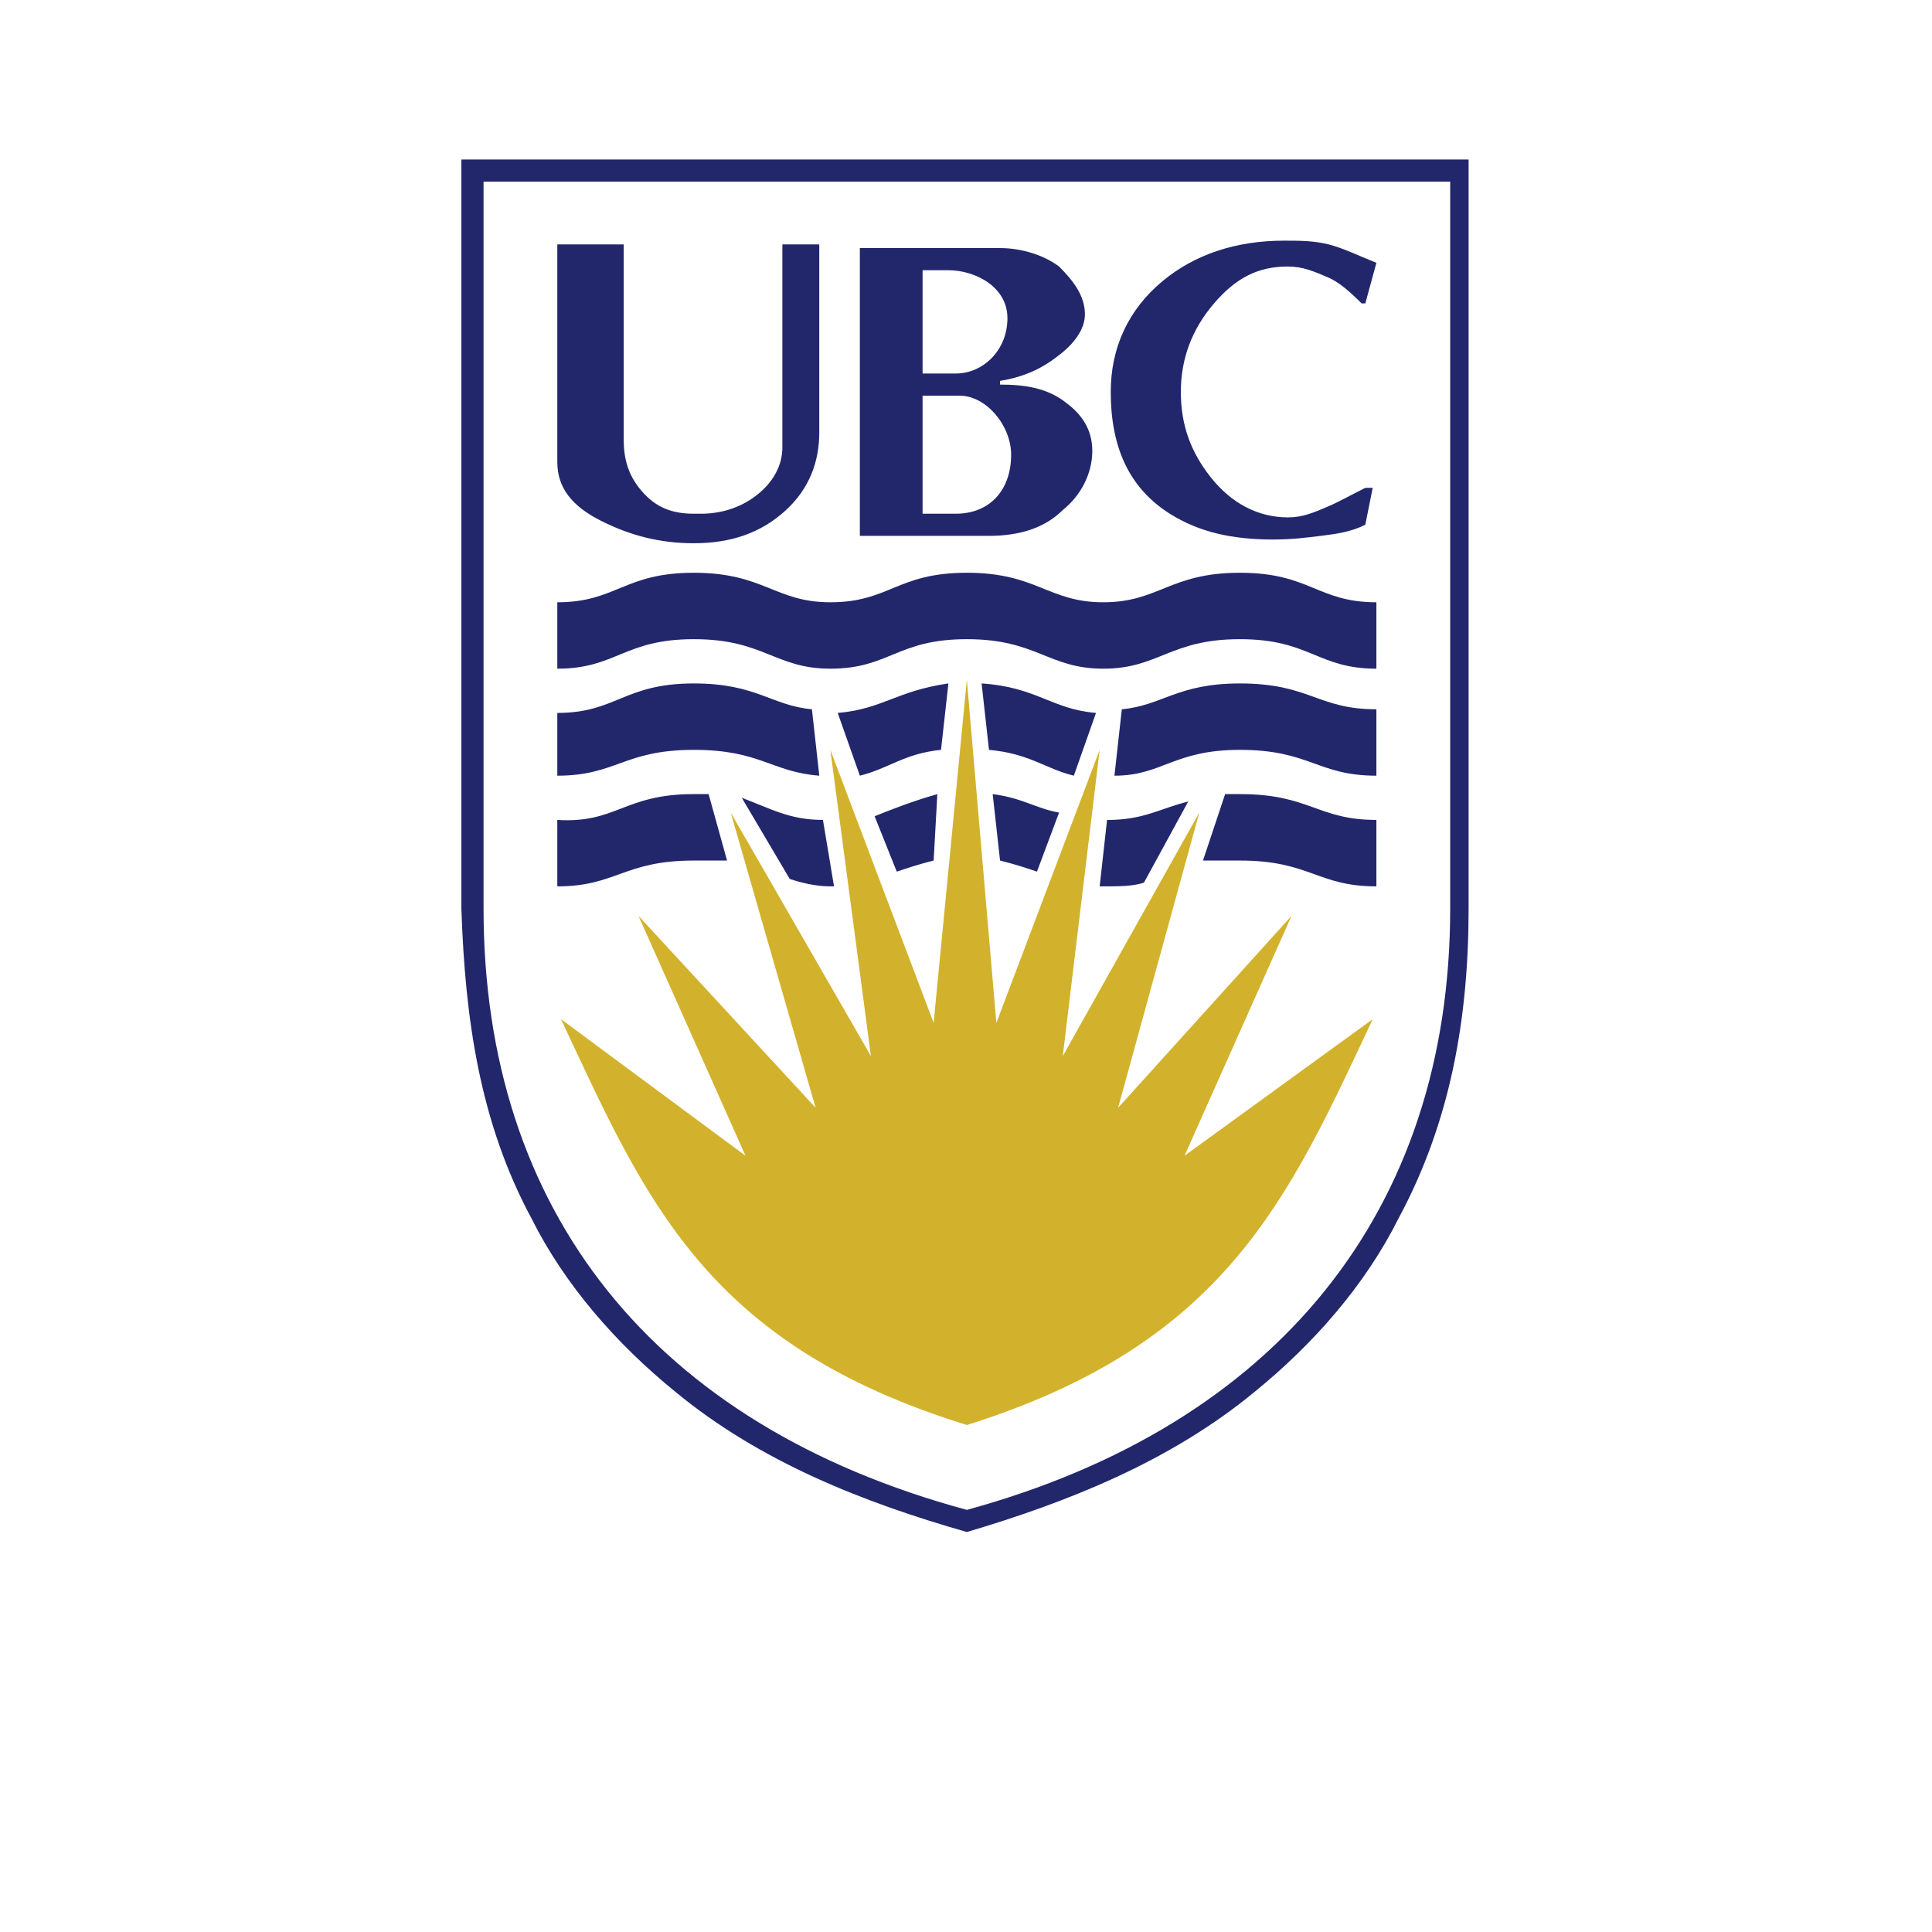
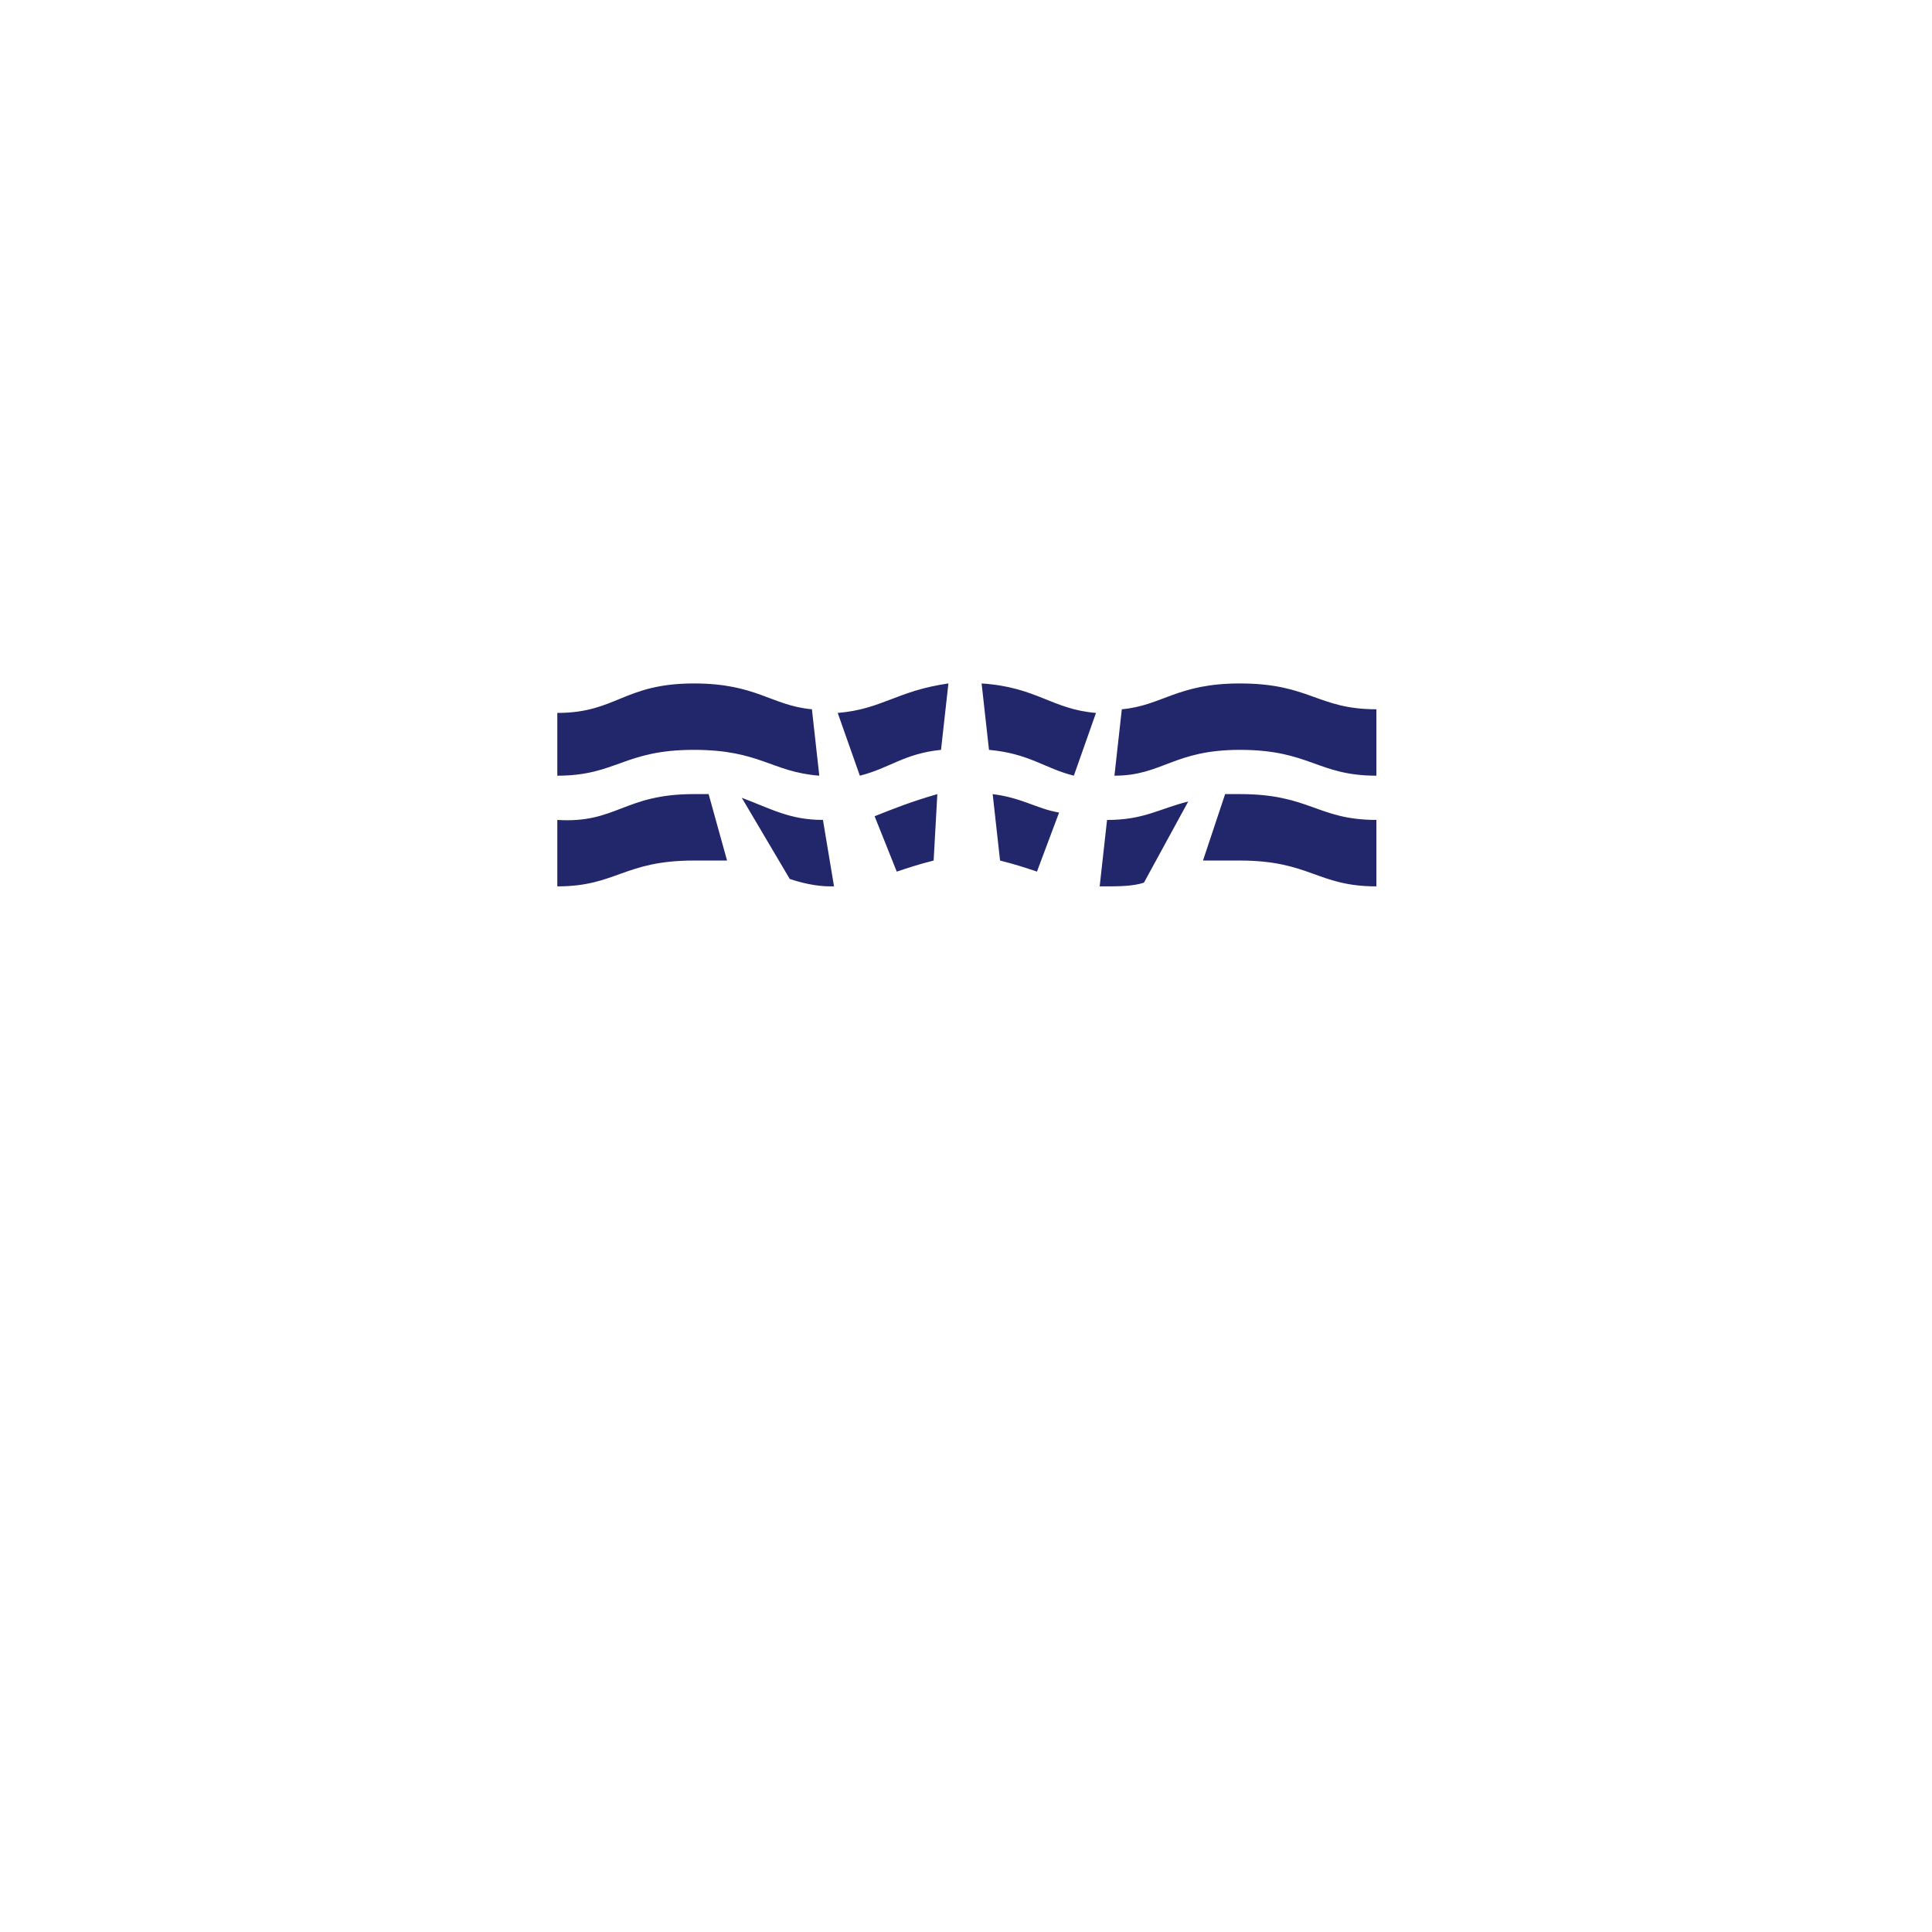
<svg xmlns="http://www.w3.org/2000/svg" width="300" zoomAndPan="magnify" viewBox="0 0 224.88 225" height="300" preserveAspectRatio="xMidYMid meet" version="1.0">
-   <path fill="#22276c" d="M 160.234 30.609 L 158.945 35.336 L 158.516 35.336 C 157.227 34.047 155.898 32.859 154.648 32.328 C 152.883 31.57 151.641 31.039 149.922 31.039 C 146.484 31.039 143.906 32.328 141.328 35.332 C 138.75 38.34 137.461 41.777 137.461 45.645 C 137.461 49.512 138.617 52.621 140.898 55.527 C 143.344 58.641 146.484 60.254 149.922 60.254 C 151.641 60.254 152.879 59.723 154.648 58.965 C 155.895 58.43 157.223 57.676 158.941 56.816 L 159.805 56.816 L 158.941 61.113 C 157.223 61.973 155.492 62.188 153.789 62.402 C 152.027 62.621 150.352 62.832 148.203 62.832 C 143.477 62.832 139.594 61.988 136.172 59.824 C 131.434 56.832 129.297 52.09 129.297 45.645 C 129.297 40.488 131.34 36.066 135.312 32.754 C 139.074 29.617 143.906 28.027 149.492 28.027 C 151.211 28.027 152.93 28.027 154.648 28.457 C 156.367 28.891 158.086 29.75 160.234 30.609 Z M 95.352 50.375 C 95.352 53.809 94.164 56.926 91.484 59.398 C 88.574 62.082 85.039 63.266 80.742 63.266 C 76.875 63.266 73.438 62.406 70 60.688 C 66.562 58.969 64.844 56.82 64.844 53.812 L 64.844 28.461 L 72.578 28.461 L 72.578 51.234 C 72.578 53.809 73.312 55.633 74.727 57.25 C 76.328 59.078 78.164 59.828 80.742 59.828 L 81.602 59.828 C 83.75 59.828 86.07 59.219 88.047 57.68 C 89.965 56.188 91.055 54.242 91.055 52.094 L 91.055 28.461 L 95.352 28.461 Z M 64.844 77.875 C 71.719 77.875 72.578 74.438 80.746 74.438 C 88.91 74.438 90.195 77.875 96.645 77.875 C 103.516 77.875 104.375 74.438 112.543 74.438 C 120.703 74.438 121.996 77.875 128.438 77.875 C 134.887 77.875 136.172 74.438 144.34 74.438 C 152.5 74.438 153.363 77.875 160.234 77.875 L 160.234 70.141 C 153.363 70.141 152.504 66.703 144.34 66.703 C 136.176 66.703 134.887 70.141 128.438 70.141 C 121.996 70.141 120.703 66.703 112.543 66.703 C 104.379 66.703 103.52 70.141 96.645 70.141 C 90.199 70.141 88.91 66.703 80.746 66.703 C 72.578 66.703 71.723 70.141 64.844 70.141 Z M 64.844 77.875 " fill-opacity="1" fill-rule="evenodd" />
-   <path fill="#d2b22c" d="M 112.539 165.957 C 142.617 156.504 149.922 139.75 159.805 118.695 L 137.891 134.594 L 150.352 106.664 L 130.156 129.008 L 139.609 94.633 L 123.711 122.992 L 128.008 87.328 L 115.977 119.125 L 112.539 79.164 L 108.672 119.121 L 96.641 87.328 L 101.367 122.988 L 85.039 94.629 L 94.922 129.004 L 74.297 106.66 L 86.758 134.594 L 65.273 118.691 C 75.156 139.75 82.031 156.504 112.539 165.957 Z M 112.539 165.957 " fill-opacity="1" fill-rule="evenodd" />
  <path fill="#22276c" d="M 64.844 103.227 C 71.719 103.227 72.578 100.219 80.746 100.219 L 84.613 100.219 L 82.465 92.48 L 80.746 92.48 C 72.582 92.48 71.723 95.918 64.844 95.488 Z M 91.914 102.363 C 93.203 102.793 94.922 103.227 96.641 103.227 L 97.07 103.227 L 95.781 95.488 C 91.914 95.488 89.766 94.199 86.328 92.91 Z M 104.375 101.508 C 105.664 101.078 106.953 100.648 108.672 100.219 L 109.102 92.484 C 106.094 93.344 103.945 94.203 101.797 95.059 Z M 116.406 100.219 C 118.125 100.645 119.414 101.074 120.703 101.508 L 123.281 94.629 C 120.703 94.199 118.984 92.91 115.547 92.484 Z M 128.008 103.227 L 128.438 103.227 C 130.156 103.227 131.875 103.227 133.164 102.793 L 138.32 93.344 C 134.883 94.203 133.164 95.492 128.867 95.492 Z M 140.039 100.219 L 144.336 100.219 C 152.5 100.219 153.359 103.227 160.234 103.227 L 160.234 95.488 C 153.359 95.488 152.5 92.48 144.336 92.48 L 142.617 92.48 Z M 64.844 90.336 C 71.719 90.336 72.578 87.328 80.746 87.328 C 88.477 87.328 89.766 89.902 95.355 90.336 L 94.496 82.602 C 89.77 82.172 88.051 79.594 80.746 79.594 C 72.582 79.594 71.723 83.027 64.844 83.027 Z M 100.078 90.336 C 103.516 89.477 105.234 87.758 109.531 87.328 L 110.391 79.594 C 104.375 80.453 102.656 82.602 97.5 83.027 Z M 115.117 87.328 C 119.844 87.758 121.562 89.477 125 90.336 L 127.578 83.027 C 122.422 82.602 120.703 80.02 114.258 79.594 Z M 129.727 90.336 C 135.312 90.336 136.602 87.328 144.336 87.328 C 152.5 87.328 153.359 90.336 160.234 90.336 L 160.234 82.602 C 153.359 82.602 152.5 79.594 144.336 79.594 C 137.031 79.594 135.312 82.168 130.586 82.602 Z M 129.727 90.336 " fill-opacity="1" fill-rule="evenodd" />
-   <path fill="#22276c" d="M 112.539 178.418 C 124.141 174.98 136.172 170.254 146.055 162.09 C 152.93 156.504 158.945 149.629 162.812 141.895 C 168.828 130.727 170.973 118.695 170.973 105.801 L 170.973 18.578 L 53.672 18.578 L 53.672 105.801 C 54.102 118.691 55.82 130.723 61.836 141.895 C 65.703 149.629 71.719 156.504 78.594 162.09 C 88.477 170.254 100.508 174.98 112.539 178.418 Z M 56.254 21.156 L 56.254 105.801 C 56.254 141.035 76.016 165.957 112.539 175.84 C 148.633 165.957 168.828 141.035 168.828 105.801 L 168.828 21.156 Z M 56.254 21.156 " fill-opacity="1" fill-rule="evenodd" />
-   <path fill="#22276c" d="M 111.68 46.078 L 107.383 46.078 L 107.383 59.828 L 111.25 59.828 C 115.168 59.828 117.695 57.129 117.695 52.953 C 117.695 49.574 114.82 46.078 111.68 46.078 Z M 112.539 62.406 L 100.078 62.406 L 100.078 28.891 L 116.406 28.891 C 118.984 28.891 121.562 29.75 123.281 31.039 C 125 32.758 126.289 34.477 126.289 36.625 C 126.289 38.344 125 40.062 123.281 41.352 C 121.133 43.07 118.984 43.93 116.406 44.359 L 116.406 44.789 C 119.414 44.789 121.992 45.219 124.141 46.938 C 125.859 48.227 127.148 49.945 127.148 52.523 C 127.148 55.102 125.859 57.68 123.711 59.398 C 121.562 61.547 118.555 62.406 115.117 62.406 Z M 110.391 31.469 L 107.383 31.469 L 107.383 43.5 L 111.25 43.5 C 114.449 43.5 117.266 40.77 117.266 37.055 C 117.266 33.34 113.422 31.469 110.391 31.469 Z M 110.391 31.469 " fill-opacity="1" fill-rule="evenodd" />
</svg>